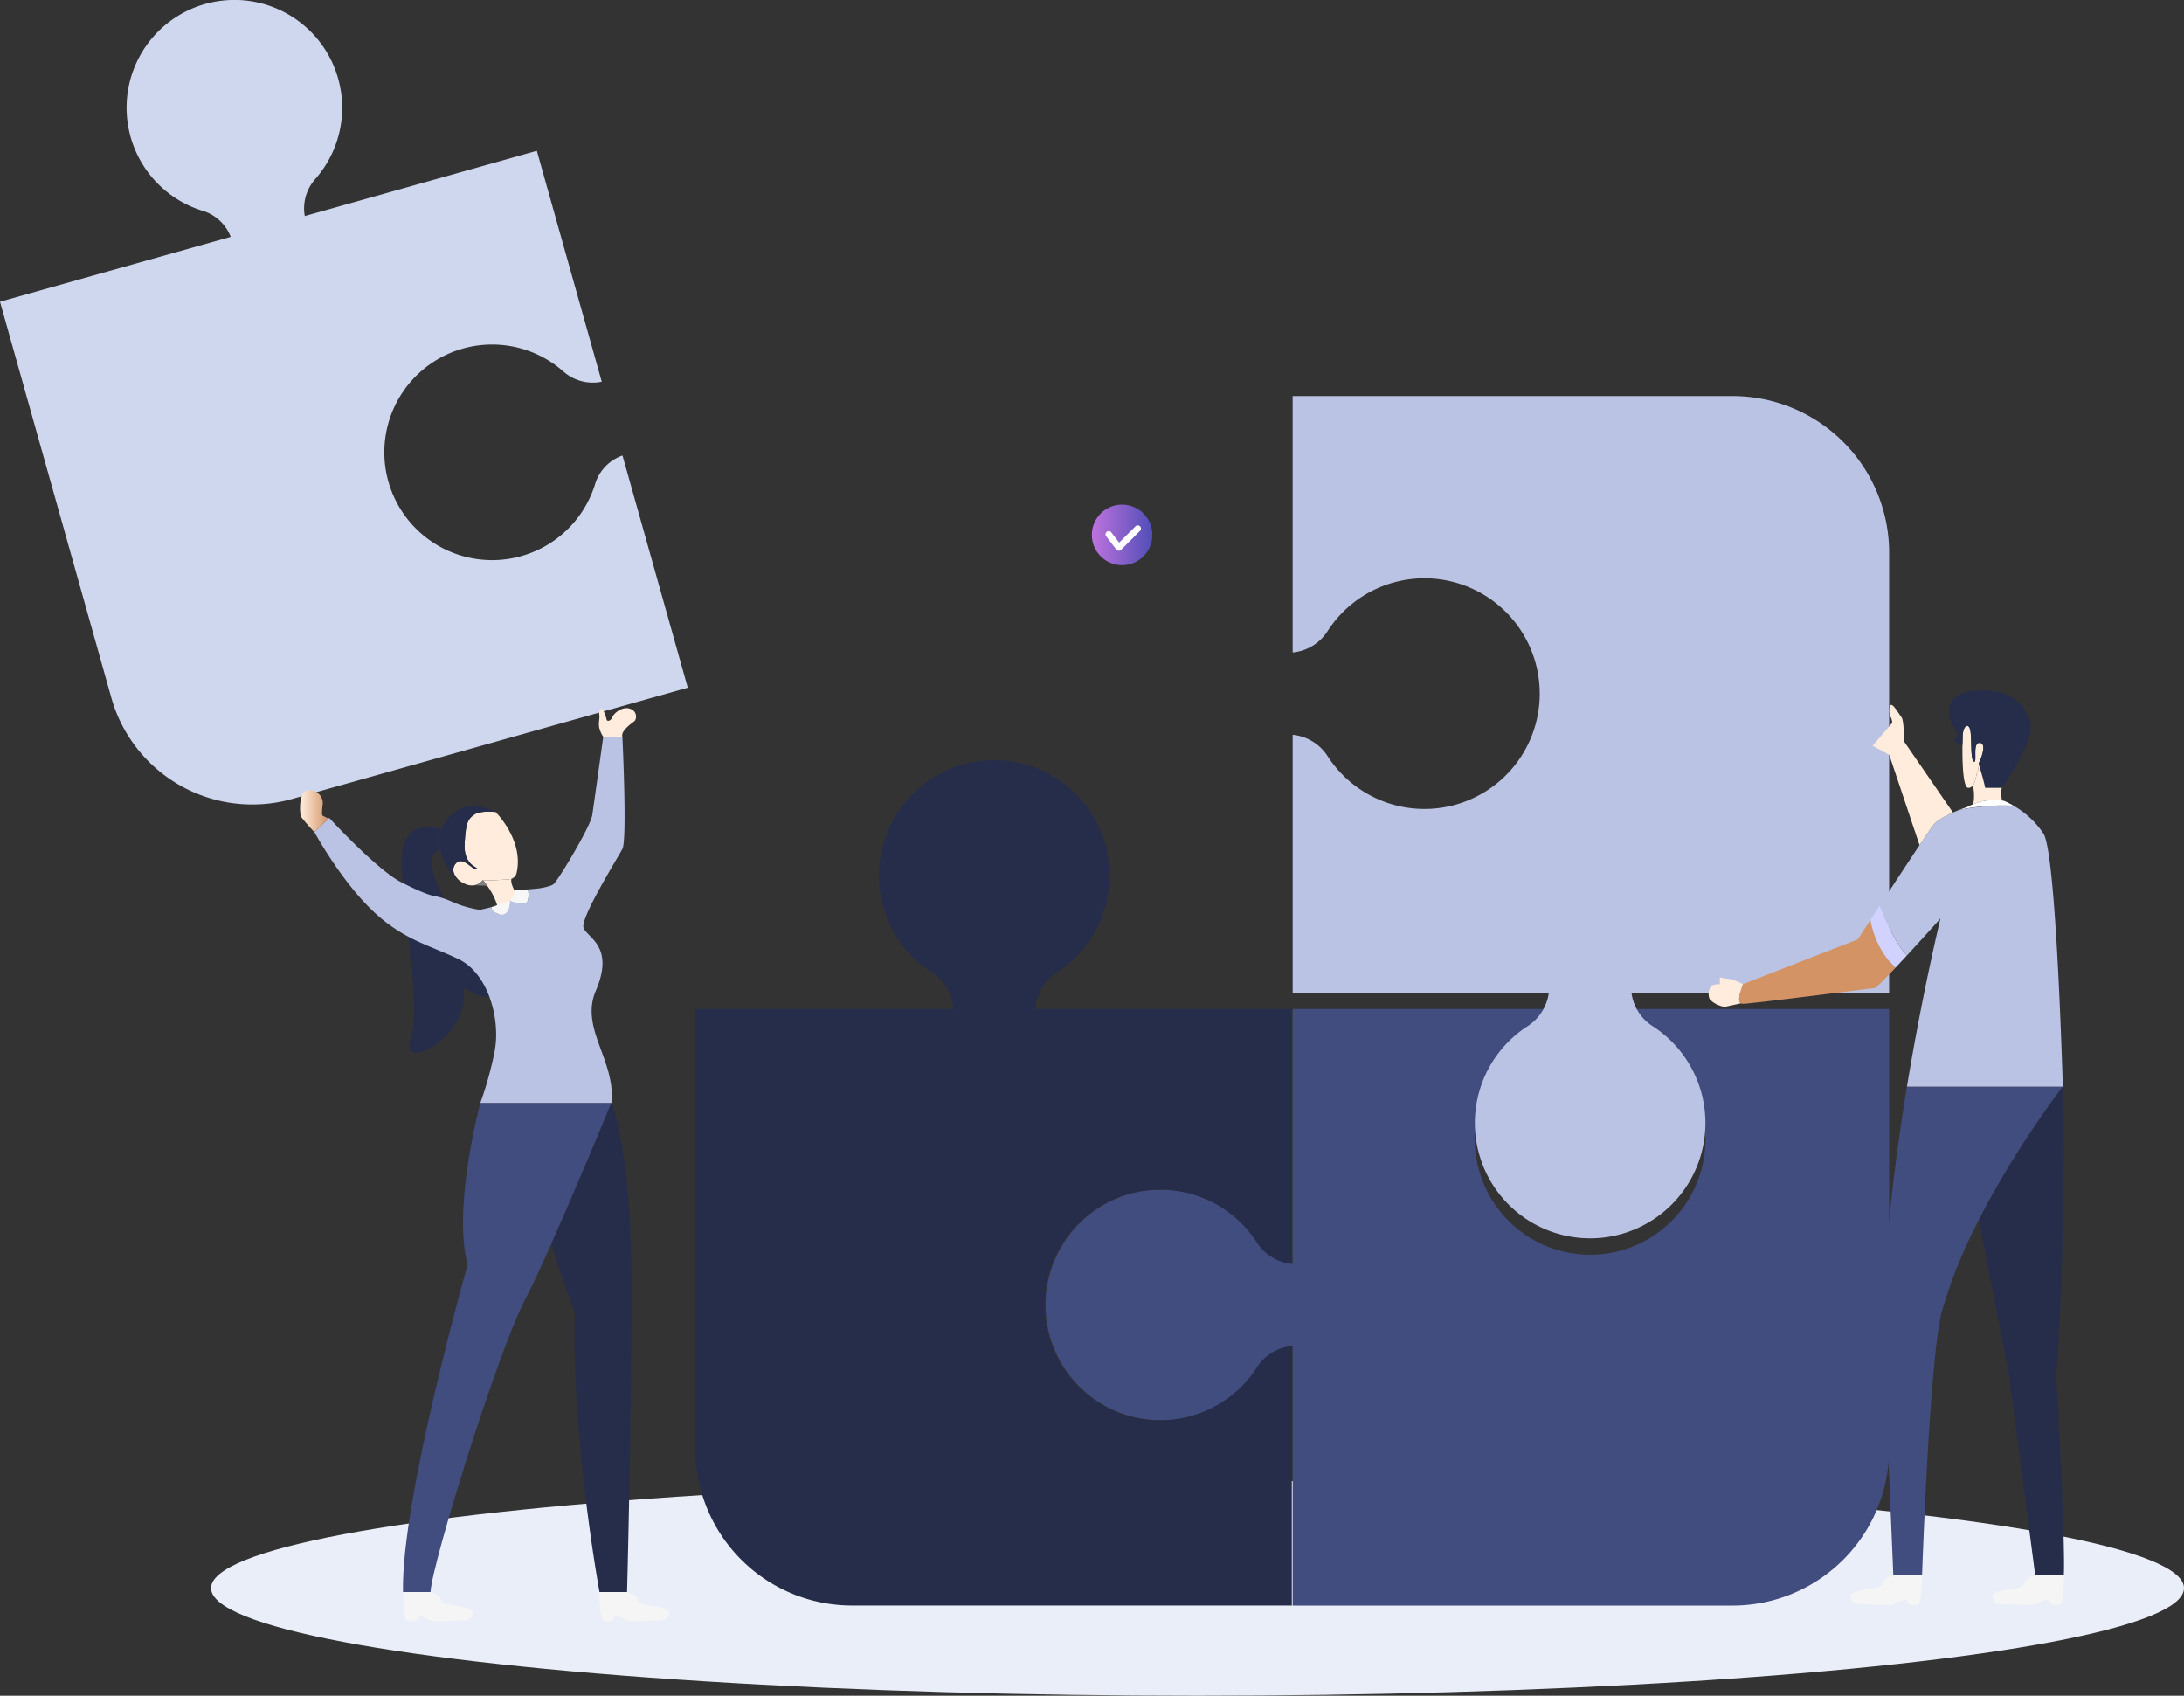
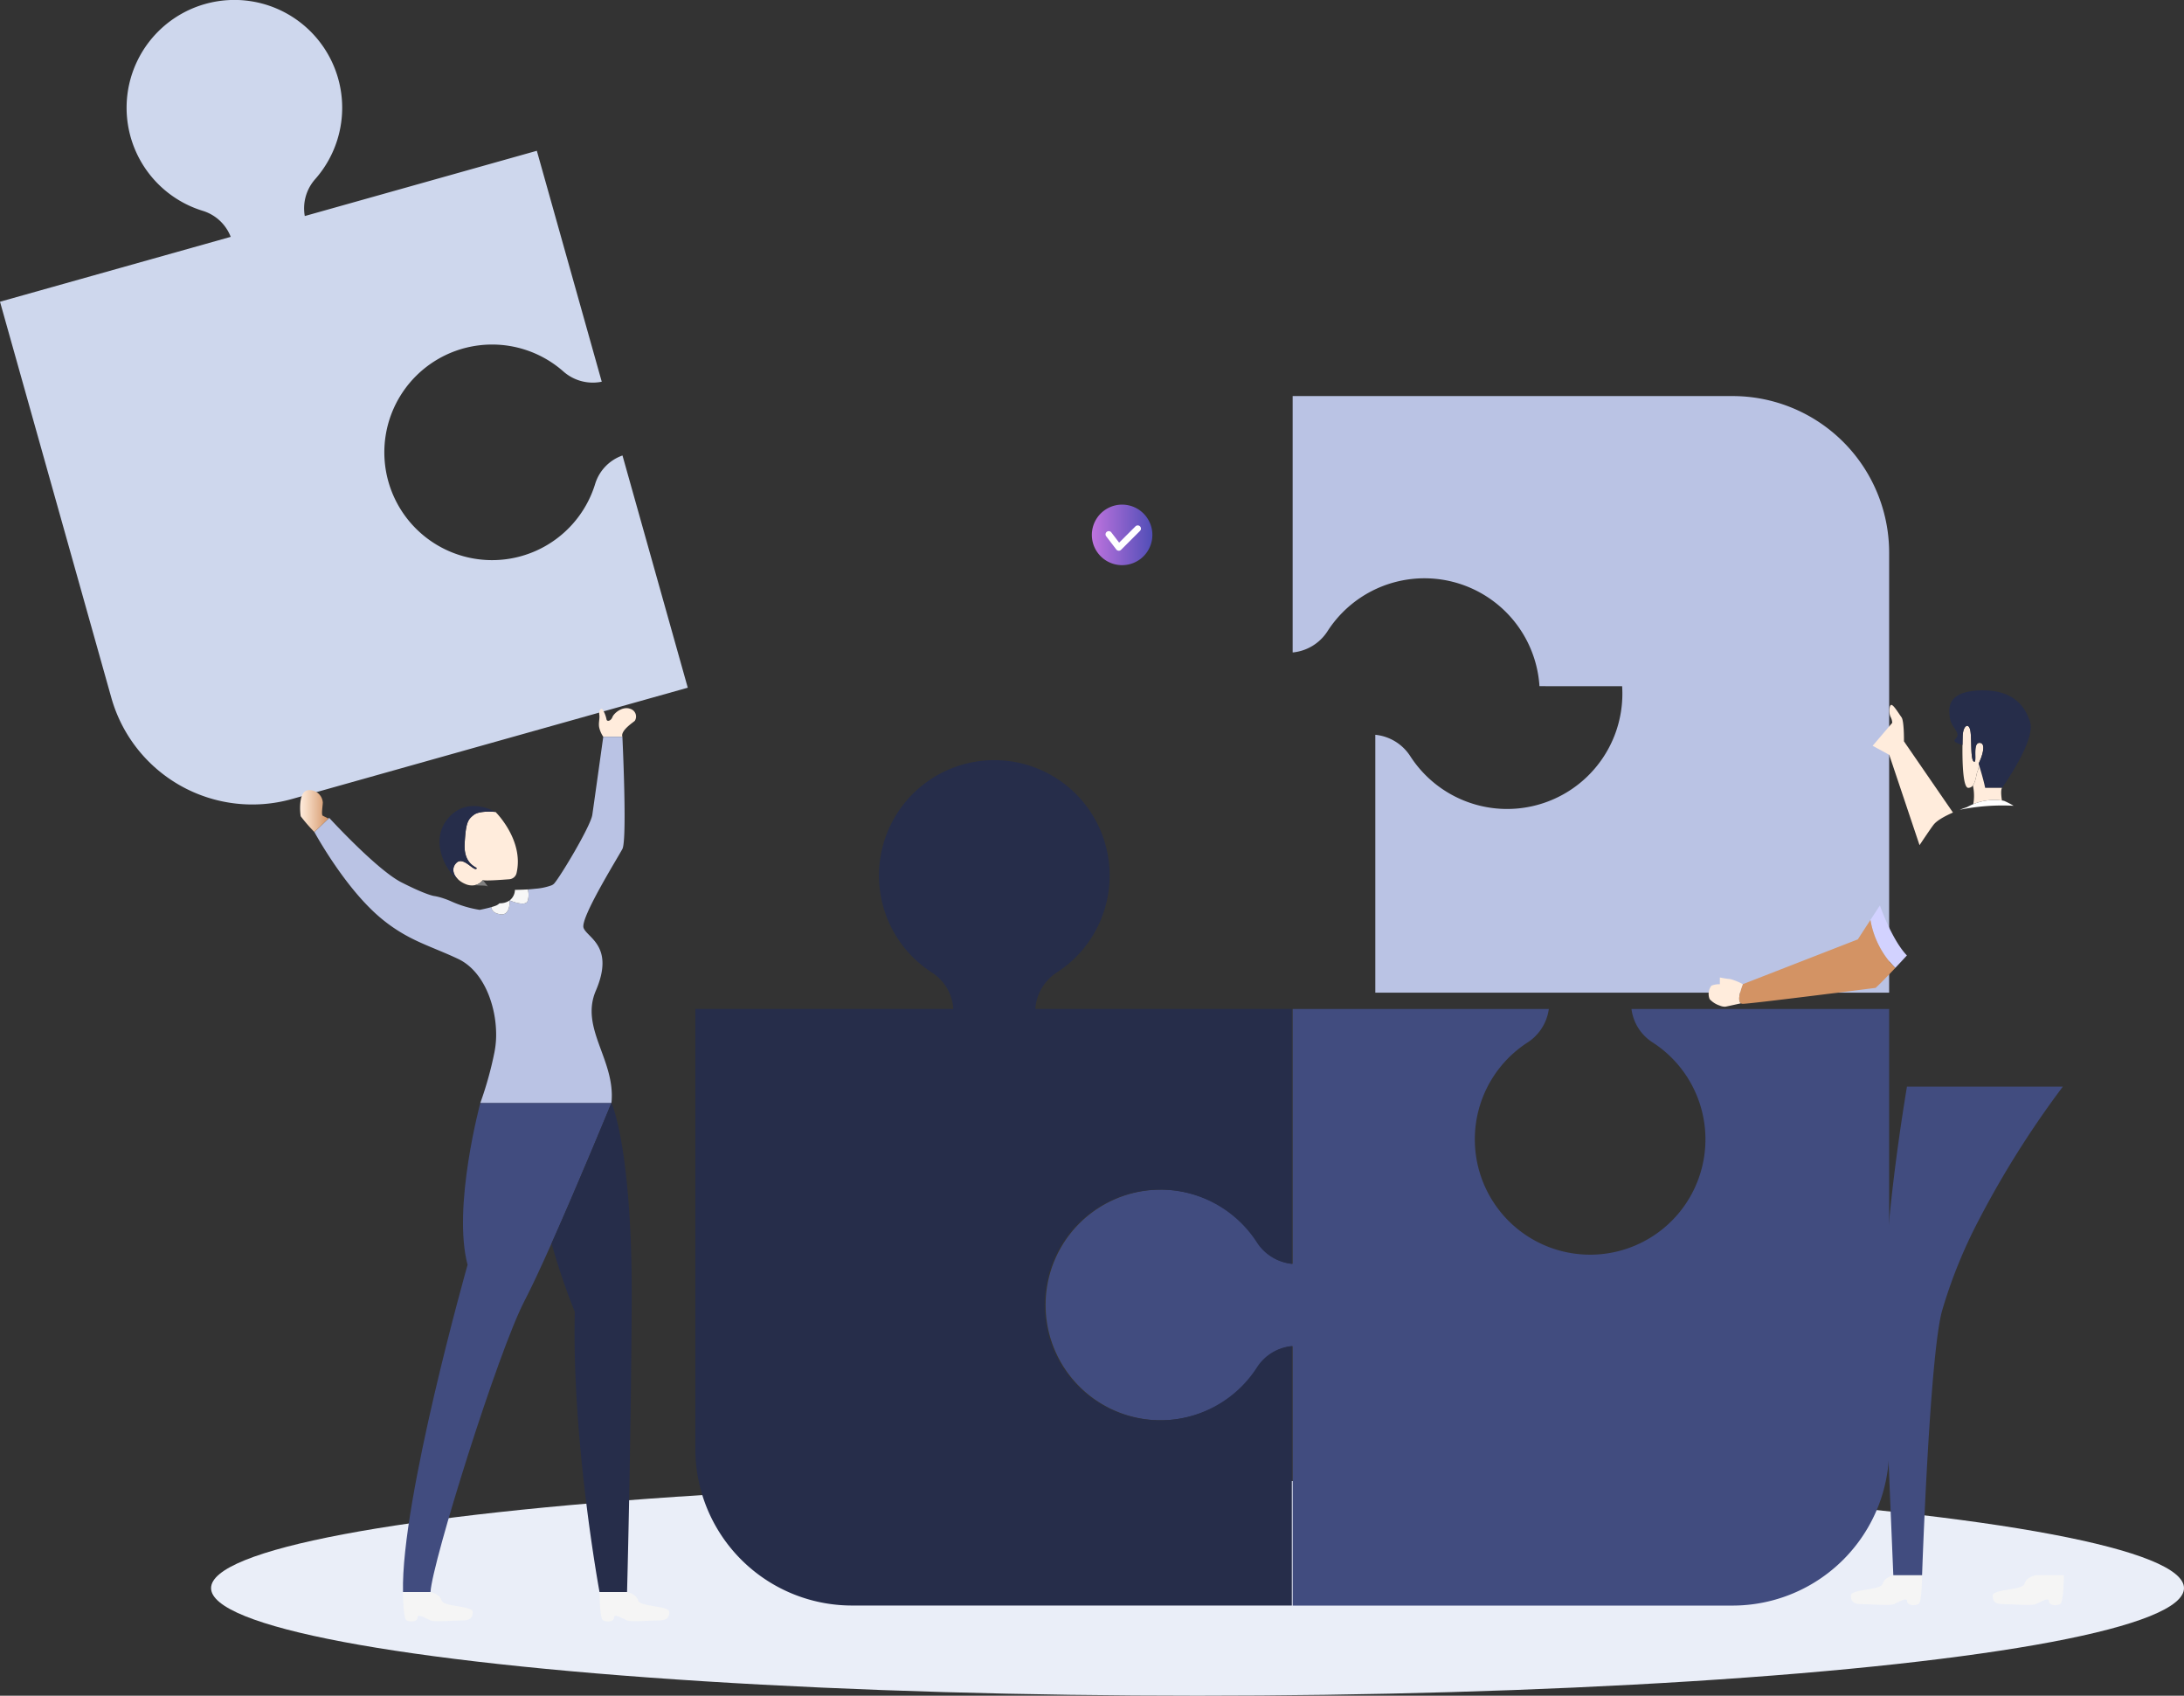
<svg xmlns="http://www.w3.org/2000/svg" xmlns:xlink="http://www.w3.org/1999/xlink" width="587.024" height="455.687" viewBox="0 0 587.024 455.687">
  <rect x="0" y="0" width="587.024" height="455.687" fill="#333333" stroke="none" />
  <defs>
    <linearGradient id="linear-gradient" x1="236.134" y1="0.5" x2="237.134" y2="0.5" gradientUnits="objectBoundingBox">
      <stop offset="0" stop-color="#f5f5f5" />
      <stop offset="0.405" stop-color="#ddd" />
      <stop offset="1" stop-color="#b3b3b3" />
    </linearGradient>
    <linearGradient id="linear-gradient-2" x1="232.152" y1="0.5" x2="233.152" y2="0.5" xlink:href="#linear-gradient" />
    <linearGradient id="linear-gradient-3" x1="797.871" y1="0.5" x2="798.871" y2="0.5" gradientUnits="objectBoundingBox">
      <stop offset="0" stop-color="#ffecdc" />
      <stop offset="0.238" stop-color="#f6dac3" />
      <stop offset="0.737" stop-color="#dfac86" />
      <stop offset="1" stop-color="#d39364" />
    </linearGradient>
    <linearGradient id="linear-gradient-4" x1="570.484" y1="0.5" x2="571.484" y2="0.5" xlink:href="#linear-gradient-3" />
    <linearGradient id="linear-gradient-5" x1="308.056" y1="0.5" x2="309.056" y2="0.5" gradientUnits="objectBoundingBox">
      <stop offset="0.003" stop-color="#fff" />
      <stop offset="0.367" stop-color="#f2f2ff" />
      <stop offset="1" stop-color="#d2d2ff" />
    </linearGradient>
    <linearGradient id="linear-gradient-6" x1="462.063" y1="0.117" x2="461.364" y2="1.03" xlink:href="#linear-gradient-5" />
    <linearGradient id="linear-gradient-7" x1="109.207" y1="0.438" x2="109.109" y2="0.985" xlink:href="#linear-gradient-3" />
    <linearGradient id="linear-gradient-8" x1="208.707" y1="0.5" x2="209.707" y2="0.5" xlink:href="#linear-gradient-3" />
    <linearGradient id="linear-gradient-9" x1="500.378" y1="0.5" x2="501.378" y2="0.5" xlink:href="#linear-gradient-3" />
    <linearGradient id="linear-gradient-10" x1="434.139" y1="0.5" x2="435.139" y2="0.5" xlink:href="#linear-gradient-3" />
    <linearGradient id="linear-gradient-11" x1="252.386" y1="0.5" x2="253.386" y2="0.5" xlink:href="#linear-gradient-3" />
    <linearGradient id="linear-gradient-12" x1="1227.599" y1="0.5" x2="1228.599" y2="0.5" gradientUnits="objectBoundingBox">
      <stop offset="0" stop-color="gray" />
      <stop offset="0.639" stop-color="#51514c" />
      <stop offset="1" stop-color="#3c3c35" />
    </linearGradient>
    <linearGradient id="linear-gradient-13" x1="32.179" y1="0.5" x2="33.179" y2="0.5" xlink:href="#linear-gradient" />
    <linearGradient id="linear-gradient-14" x1="32.179" y1="0.5" x2="33.179" y2="0.5" xlink:href="#linear-gradient" />
    <linearGradient id="linear-gradient-15" x1="60.526" y1="0.5" x2="61.526" y2="0.5" xlink:href="#linear-gradient-3" />
    <linearGradient id="linear-gradient-16" x1="862.009" y1="0.5" x2="863.009" y2="0.5" gradientUnits="objectBoundingBox">
      <stop offset="0" stop-color="#f7f7f7" />
      <stop offset="1" stop-color="#fff" />
    </linearGradient>
    <linearGradient id="linear-gradient-17" x1="889.686" y1="0.5" x2="890.686" y2="0.5" xlink:href="#linear-gradient-16" />
    <linearGradient id="linear-gradient-18" x1="0" y1="0.5" x2="1" y2="0.5" xlink:href="#linear-gradient-3" />
    <linearGradient id="linear-gradient-19" y1="0.5" x2="1" y2="0.5" gradientUnits="objectBoundingBox">
      <stop offset="0" stop-color="#be73de" />
      <stop offset="1" stop-color="#514eb7" />
    </linearGradient>
  </defs>
  <g id="Group_846" data-name="Group 846" transform="translate(-1530.976 -9392.317)">
    <ellipse id="Ellipse_26" data-name="Ellipse 26" cx="265.146" cy="28.913" rx="265.146" ry="28.913" transform="translate(1587.708 9790.178)" fill="#eaeef8" />
    <g id="Group_188" data-name="Group 188" transform="translate(1530.976 9392.317)">
      <path id="Path_708" data-name="Path 708" d="M2225.17,10080.686a30.92,30.92,0,0,1,26.041,14.246,12.7,12.7,0,0,0,9.365,5.7v-68.5h68.854a12.74,12.74,0,0,1-5.648,8.964,30.993,30.993,0,1,0,33.426-.049,12.523,12.523,0,0,1-5.563-8.914H2420.9v118.227a42.1,42.1,0,0,1-42.1,42.1H2260.575v-69.716a12.538,12.538,0,0,0-9.316,5.623,30.984,30.984,0,1,1-26.089-47.672Z" transform="translate(-1913.131 -9760.995)" fill="#414c7f" />
      <path id="Path_709" data-name="Path 709" d="M1972.015,9941.287h69.34a12.575,12.575,0,0,0-5.647-9.717,31,31,0,1,1,33.426-.062,12.783,12.783,0,0,0-5.745,9.778h68.952v68.5a12.692,12.692,0,0,1-9.365-5.7,31,31,0,1,0,.048,33.426,12.539,12.539,0,0,1,9.316-5.623v69.717H2014.113a42.1,42.1,0,0,1-42.1-42.1V9941.287Z" transform="translate(-1785.117 -9670.156)" fill="#262d4a" />
-       <path id="Path_710" data-name="Path 710" d="M2417.206,9721.436a30.978,30.978,0,0,0-57.024-14.684,12.537,12.537,0,0,1-9.316,5.623v-68.9h118.227a42.1,42.1,0,0,1,42.1,42.1V9803.8h-69.255a12.521,12.521,0,0,0,5.563,8.914,30.986,30.986,0,1,1-33.425.049,12.734,12.734,0,0,0,5.647-8.964h-68.854v-69.3a12.659,12.659,0,0,1,9.365,5.7,30.978,30.978,0,0,0,56.976-18.754Z" transform="translate(-2003.422 -9537.041)" fill="#bac3e4" />
+       <path id="Path_710" data-name="Path 710" d="M2417.206,9721.436a30.978,30.978,0,0,0-57.024-14.684,12.537,12.537,0,0,1-9.316,5.623v-68.9h118.227a42.1,42.1,0,0,1,42.1,42.1V9803.8h-69.255h-68.854v-69.3a12.659,12.659,0,0,1,9.365,5.7,30.978,30.978,0,0,0,56.976-18.754Z" transform="translate(-2003.422 -9537.041)" fill="#bac3e4" />
      <g id="Group_164" data-name="Group 164" transform="translate(459.243 185.522)">
        <g id="Group_163" data-name="Group 163" transform="translate(8.226)">
          <path id="Path_711" data-name="Path 711" d="M2704.924,10396.7c0,1.834,1.007,2.292,3.022,2.292s7.556.458,8.564,0,3.526-1.939,3.526-.917c0,1.375,2.015,1.375,3.023.917s1.007-7.788,1.007-7.788h-7.556s-2.519.459-3.023,2.292S2704.924,10394.869,2704.924,10396.7Z" transform="translate(-2674.912 -10153.429)" fill="url(#linear-gradient)" />
          <path id="Path_712" data-name="Path 712" d="M2794.853,10396.7c0,1.834,1.007,2.292,3.022,2.292s7.556.458,8.564,0,3.526-1.939,3.526-.917c0,1.375,2.015,1.375,3.023.917s1.007-7.788,1.007-7.788h-7.556s-2.519.459-3.022,2.292S2794.853,10394.869,2794.853,10396.7Z" transform="translate(-2726.731 -10153.429)" fill="url(#linear-gradient-2)" />
          <path id="Path_713" data-name="Path 713" d="M2777.269,9869.264a1.507,1.507,0,0,0,1.239-.645c.811-1.068.912-3.153,1.28-3.889a4.431,4.431,0,0,0,.282-1.839,2.221,2.221,0,0,1,.222-.68c.5-1.007,2.015-5.038,0-5.038s-.5,5.541-1.511,5.038-.5-6.55-1.007-8.563-2.015-1.008-2.015,2.014c0,0-.02.555-.036,1.436C2775.657,9860.594,2775.662,9869.264,2777.269,9869.264Z" transform="translate(-2715.697 -9843.069)" fill="url(#linear-gradient-3)" />
          <path id="Path_714" data-name="Path 714" d="M2768.338,9839.64c1.376,2.045,1.64,2.548.632,3.556-.932.932,1.552,1.395,1.94,1.59.015-.881.046-2.082.046-2.082,0-3.021,1.511-4.029,2.015-2.015s0,8.06,1.007,8.563-.5-5.037,1.511-5.037.5,4.03,0,5.037a2.236,2.236,0,0,0-.222.68s1.229,3.854,1.733,6.373h4.533s9.068-12.594,7.557-17.631-5.259-8.549-12.594-8.564c-10.344-.021-9.113,5.421-9.053,6.752A5.68,5.68,0,0,0,2768.338,9839.64Z" transform="translate(-2710.895 -9830.109)" fill="#262d4a" />
          <path id="Path_715" data-name="Path 715" d="M2800.749,9899.949c0,.04.015.086.021.125" transform="translate(-2730.129 -9870.354)" fill="none" stroke="#848484" stroke-miterlimit="10" stroke-width="1" />
          <path id="Path_716" data-name="Path 716" d="M2782.424,9887.647a14.77,14.77,0,0,1,7.708-.987c-.469-2.912.02-3.4.02-3.4h-4.533c-.5-2.52-1.733-6.373-1.733-6.373a4.422,4.422,0,0,1-.282,1.839c-.368.735-.469,2.821-1.28,3.89A12.719,12.719,0,0,1,2782.424,9887.647Z" transform="translate(-2719.511 -9857.064)" fill="url(#linear-gradient-4)" />
          <path id="Path_717" data-name="Path 717" d="M2773.954,9902.244a57.961,57.961,0,0,1,14.5-1.074,22.825,22.825,0,0,0-2.5-1.294s-.227-.061-.645-.126a14.784,14.784,0,0,0-7.708.988,15.806,15.806,0,0,0-1.652.775S2775.123,9901.785,2773.954,9902.244Z" transform="translate(-2714.689 -9870.154)" fill="url(#linear-gradient-5)" />
          <path id="Path_718" data-name="Path 718" d="M2725.509,10148.375l2.685,64.309h7.732s2-58.848,5.365-71.029a132.89,132.89,0,0,1,9.894-24.432,256.565,256.565,0,0,1,22.573-35.822h-41.9C2728.451,10102.1,2725.4,10126.779,2725.509,10148.375Z" transform="translate(-2686.771 -9974.911)" fill="#414c7f" />
-           <path id="Path_719" data-name="Path 719" d="M2786.1,10117.223l8.075,41.308,7.073,54.153h7.7c.439-9.233-2.015-54.153-2.015-54.153,2.015-23.425,2.015-67.417,2.015-67.417s-.091-3.794-.277-9.713A256.565,256.565,0,0,0,2786.1,10117.223Z" transform="translate(-2721.69 -9974.911)" fill="#262d4a" />
          <path id="Path_720" data-name="Path 720" d="M2717.346,9970.384v0a23.954,23.954,0,0,0,6.67,12.912c1.018-1.078,2.081-2.222,3.128-3.36-4.055-4.251-7.158-13.168-7.254-13.445C2718.968,9967.9,2718.112,9969.211,2717.346,9970.384Z" transform="translate(-2682.069 -9908.699)" fill="url(#linear-gradient-6)" />
          <path id="Path_721" data-name="Path 721" d="M2634.56,9998.091a.908.908,0,0,0,.521.138c2.19,0,35.69-4.281,35.69-4.281,1.279-1.18,3.193-3.14,5.277-5.346a23.958,23.958,0,0,1-6.671-12.912c-2.03,3.117-3.393,5.223-3.393,5.223l-30.9,12.032S2633.281,9997.256,2634.56,9998.091Z" transform="translate(-2634.101 -9913.997)" fill="url(#linear-gradient-7)" />
-           <line id="Line_6" data-name="Line 6" x2="0.02" y2="0.096" transform="translate(64.394 142.216)" fill="none" />
          <path id="Path_722" data-name="Path 722" d="M2723.337,9966.483l.005,0" transform="translate(-2685.522 -9908.692)" fill="none" stroke="#848484" stroke-miterlimit="10" stroke-width="1" />
          <path id="Path_723" data-name="Path 723" d="M2808.167,9903.3h0" transform="translate(-2734.403 -9872.284)" fill="none" stroke="#848484" stroke-miterlimit="10" stroke-width="1" />
        </g>
-         <path id="Path_724" data-name="Path 724" d="M2723.344,9929.955c3.416-5.239,7.62-11.665,10.653-16.2,1.922-2.879,3.377-5,3.845-5.575.958-1.164,3.163-2.321,5.139-3.187.636-.283,1.248-.528,1.792-.742h.015c8.915-1.6,14.291-1.1,14.5-1.072h.008a23.58,23.58,0,0,1,8.042,7.521c2.872,4.642,4.549,48.158,5.177,67.948h-41.9c4.174-25.3,8.884-44.666,9.014-45.209-.184.207-4.519,5.093-9.03,9.963C2726.545,9939.152,2723.444,9930.23,2723.344,9929.955Z" transform="translate(-2677.299 -9872.161)" fill="#bac3e4" />
        <path id="Path_725" data-name="Path 725" d="M2718.735,9850.317l4.465,2.428,8.141,24.271c1.922-2.879,3.377-5,3.845-5.575.958-1.164,3.163-2.321,5.139-3.187l-13.173-19.139s.077-5.461-.658-6.465c-.154-.206-.337-.475-.544-.78-.75-1.11-1.731-2.6-2.206-2.542-.605.068-.659,2.313-.191,3.209a3.557,3.557,0,0,1,.452,1.607Z" transform="translate(-2674.644 -9835.42)" fill="url(#linear-gradient-8)" />
        <path id="Path_726" data-name="Path 726" d="M2614.98,10018a6.4,6.4,0,0,0,2.734,1.73,3.243,3.243,0,0,0,1.524.283c.958-.191,4.136-.9,4.136-.9-1.279-.835.521-5.146.521-5.146a15.921,15.921,0,0,0-3.362-1.371,24.171,24.171,0,0,1-2.819-.429v1.814a5.693,5.693,0,0,0-2.259.383A3.629,3.629,0,0,0,2614.98,10018Z" transform="translate(-2614.688 -9935.013)" fill="url(#linear-gradient-9)" />
      </g>
      <g id="Group_168" data-name="Group 168">
        <path id="Path_727" data-name="Path 727" d="M1715.836,9577.121l-106.4,29.916a39.359,39.359,0,0,1-48.539-27.234L1530.976,9473.4l62.013-17.435a11.723,11.723,0,0,0-7.418-6.962,28.974,28.974,0,1,1,30.081-8.5,11.832,11.832,0,0,0-2.757,9.87l62.374-17.537,17.447,62.057a11.951,11.951,0,0,1-10.254-2.7,28.968,28.968,0,1,0,8.513,30.067,11.754,11.754,0,0,1,7.316-7.541l17.546,62.4Z" transform="translate(-1530.976 -9392.316)" fill="#ced7ed" />
        <g id="Group_167" data-name="Group 167" transform="translate(80.663 190.299)">
          <g id="Group_166" data-name="Group 166" transform="translate(3.842)">
            <g id="Group_165" data-name="Group 165" transform="translate(23.444 26.312)">
-               <path id="Path_728" data-name="Path 728" d="M1837.238,9949.946a17.068,17.068,0,0,1,1.357,1.765.378.378,0,0,1,.078.1,18.341,18.341,0,0,1,3.083,7.679,4.292,4.292,0,0,1,.058.5,6,6,0,0,0,3.616-1.027,4.879,4.879,0,0,0,1.871-3.694h-.039c-2.482-3.6-2.5-5.138-2.337-5.69a2.587,2.587,0,0,1-.552.125C1842.144,9949.868,1838.072,9950.179,1837.238,9949.946Z" transform="translate(-1815.403 -9930.039)" fill="url(#linear-gradient-10)" />
              <path id="Path_729" data-name="Path 729" d="M1819.933,9925.333a6.489,6.489,0,0,0,1.774,1.1,4.333,4.333,0,0,0,2.53.34,3.746,3.746,0,0,0,2.21-1.357c.834.232,4.906-.078,7.135-.243a2.587,2.587,0,0,0,.552-.125,2.126,2.126,0,0,0,1.367-1.522c2.075-8.833-5.642-16.433-5.642-16.433s-4.188-.476-5.827.775-2.171,2.094-2.482,7.775,3.471,6.263,3.239,6.631c-.65,1.008-3.471-3.229-5.342-1.6C1818,9921.95,1818.285,9923.908,1819.933,9925.333Z" transform="translate(-1804.613 -9905.504)" fill="url(#linear-gradient-11)" />
              <path id="Path_730" data-name="Path 730" d="M1810,9915.428a14.647,14.647,0,0,0,3.035,6.263,8.691,8.691,0,0,0,1.842,1.609c-1.648-1.425-1.929-3.383-.485-4.663,1.871-1.629,4.692,2.607,5.342,1.6.233-.368-3.548-.959-3.239-6.631s.854-6.535,2.482-7.775,5.827-.775,5.827-.775-6.961-4.2-12.177,1.076a9.9,9.9,0,0,0-2.327,3.6A10.272,10.272,0,0,0,1810,9915.428Z" transform="translate(-1799.553 -9903.471)" fill="#262d4a" />
              <path id="Path_731" data-name="Path 731" d="M1832.022,9951.8c1.735.174,3.112-.029,3.568.407a16.979,16.979,0,0,0-1.357-1.765A3.747,3.747,0,0,1,1832.022,9951.8Z" transform="translate(-1812.397 -9930.54)" fill="url(#linear-gradient-12)" />
-               <path id="Path_732" data-name="Path 732" d="M1788.167,9973.281c-3.558,9.656,15.919.165,14.222-13.553,0,0,9.685,6.941,9.162-2.541s-7.116-11.295-12.846-19.186c-5.254-7.252-6.38-15.183-2.55-15.125a10.268,10.268,0,0,1,.3-5.7s-7.223-3.395-10.161,3.994C1783.523,9928.162,1791.725,9963.625,1788.167,9973.281Z" transform="translate(-1785.712 -9910.921)" fill="#262d4a" />
            </g>
            <path id="Path_733" data-name="Path 733" d="M1805.332,10407.287c0,1.8-.988,2.246-2.963,2.246s-7.407.449-8.395,0-3.457-1.9-3.457-.9c0,1.348-1.975,1.348-2.963.9s-.987-7.634-.987-7.634h7.407s2.469.449,2.963,2.247S1805.332,10405.494,1805.332,10407.287Z" transform="translate(-1762.761 -10164.369)" fill="url(#linear-gradient-13)" />
            <path id="Path_734" data-name="Path 734" d="M1929.983,10407.287c0,1.8-.987,2.246-2.963,2.246s-7.407.449-8.394,0-3.457-1.9-3.457-.9c0,1.348-1.976,1.348-2.963.9s-.988-7.634-.988-7.634h7.407s2.469.449,2.963,2.247S1929.983,10405.494,1929.983,10407.287Z" transform="translate(-1834.589 -10164.369)" fill="url(#linear-gradient-14)" />
            <path id="Path_735" data-name="Path 735" d="M1842.6,10091.686s-8.669,21.088-16.1,37.764c-2.761,6.207-5.356,11.795-7.274,15.464-7.063,13.53-24.808,70.188-25.258,78.231h-7.39c-.589-24.706,17.353-87.932,17.353-87.932-4.12-15.588,3.437-43.527,3.437-43.527Z" transform="translate(-1762.76 -9985.614)" fill="#414c7f" />
            <path id="Path_736" data-name="Path 736" d="M1902.352,10146.389c-.3,42.35-1.25,76.756-1.25,76.756h-7.4s-7.5-40.539-6.642-75.288a179.215,179.215,0,0,1-6.249-18.407c7.434-16.676,16.1-37.764,16.1-37.764S1902.643,10104.031,1902.352,10146.389Z" transform="translate(-1817.065 -9985.614)" fill="#262d4a" />
            <path id="Path_737" data-name="Path 737" d="M1920.508,9844.775c-.218.291-3.931,2.609-3.343,4.295h-5.145a7.575,7.575,0,0,1-1.068-2.383c-.3-1.287.182-2.464,0-3.568s.552-2.136,1.068-1.1a8.625,8.625,0,0,1,.879,2.391c.109.661,1.177.444,1.584-.625s2.754-3.052,4.883-2.187A2.15,2.15,0,0,1,1920.508,9844.775Z" transform="translate(-1834.378 -9841.381)" fill="url(#linear-gradient-15)" />
            <path id="Path_738" data-name="Path 738" d="M1813.177,9889.671c-1.329,2.5-11.328,18.529-10.447,21.181s8.472,4.866,3.311,16.906c-4.361,10.16,5.367,18.676,4.192,30.15h-35.238a95.537,95.537,0,0,0,3.774-13.529,24.317,24.317,0,0,0,.448-5.859,29.33,29.33,0,0,0-1.821-9.205c-1.652-4.4-4.427-8.223-8.362-10.087q-1.905-.9-3.722-1.659c-3.34-1.424-6.5-2.629-9.69-4.332a43.174,43.174,0,0,1-10.167-7.531c-8.377-8.244-15.064-20.57-15.064-20.57l3.773-3.635.2-.189.491.527c2.4,2.577,13.067,13.816,18.911,16.8.11.059.22.109.323.161,6.372,3.229,8.428,3.509,8.428,3.509a12.639,12.639,0,0,1,1.365.287c.426.109.866.242,1.314.4l.2.065c.521.177,1.05.39,1.571.61a29.993,29.993,0,0,0,7.841,2.37s1.6-.294,3.164-.741c-.007.109-.029,1.482,2.151,1.879.117.022.235.045.36.059,2.643.316,2.393-3.743,2.393-3.743a12.278,12.278,0,0,0,2.738.808c1.013.146,1.96.037,2.136-.808a5.445,5.445,0,0,0,0-2.951c.139-.008.294-.022.441-.03s.272-.021.418-.036.272-.022.4-.036c.242-.022.484-.045.72-.074a16.139,16.139,0,0,0,4.346-.9,2.118,2.118,0,0,0,.712-.455c1.549-1.623,9.859-15.453,10.3-18.5.353-2.423,2.012-14.293,2.672-19.029.169-1.211.271-1.959.271-1.959h5.146S1814.5,9887.176,1813.177,9889.671Z" transform="translate(-1730.39 -9851.834)" fill="#bac3e4" />
            <path id="Path_739" data-name="Path 739" d="M1854.244,9959.277s4.464,1.945,4.875,0a5.448,5.448,0,0,0,0-2.951c-1.916.117-3.457.125-3.457.125v.029A3.7,3.7,0,0,1,1854.244,9959.277Z" transform="translate(-1801.759 -9907.616)" fill="url(#linear-gradient-16)" />
            <path id="Path_740" data-name="Path 740" d="M1845.182,9967.033c2.643.316,2.393-3.743,2.393-3.743a4.538,4.538,0,0,1-2.738.778,3.121,3.121,0,0,1-.866.594c-.4.154-.851.3-1.3.434C1842.663,9965.213,1842.641,9966.726,1845.182,9967.033Z" transform="translate(-1795.089 -9911.629)" fill="url(#linear-gradient-17)" />
          </g>
          <path id="Path_741" data-name="Path 741" d="M1728.939,9900.982l-3.773,3.633a46.146,46.146,0,0,1-3.678-4.25,14.926,14.926,0,0,1-.139-3.1c.1-1.74.565-3.612,1.982-3.877a3.577,3.577,0,0,1,4.1,3.3c-.066,1.211-.433,3.288-.014,3.538.007.007.007.015.014.015Z" transform="translate(-1721.324 -9871.315)" fill="url(#linear-gradient-18)" />
        </g>
      </g>
      <g id="Group_187" data-name="Group 187" transform="translate(293.474 135.607)">
        <g id="Group_186" data-name="Group 186">
          <g id="Group_184" data-name="Group 184">
            <path id="Path_754" data-name="Path 754" d="M2239.689,9721.654a8.133,8.133,0,1,1-6.841-9.244A8.132,8.132,0,0,1,2239.689,9721.654Z" transform="translate(-2223.512 -9712.319)" fill="url(#linear-gradient-19)" />
          </g>
          <g id="Group_185" data-name="Group 185" transform="translate(3.674 5.584)">
            <path id="Path_755" data-name="Path 755" d="M2235.3,9732.173a.881.881,0,0,1-.233-.21l-2.708-3.545a.864.864,0,0,1,1.373-1.049l2.109,2.76,4.387-4.379a.863.863,0,1,1,1.22,1.222l-5.084,5.077a.859.859,0,0,1-.667.25A.841.841,0,0,1,2235.3,9732.173Z" transform="translate(-2232.182 -9725.497)" fill="#fff" />
          </g>
        </g>
      </g>
    </g>
  </g>
</svg>